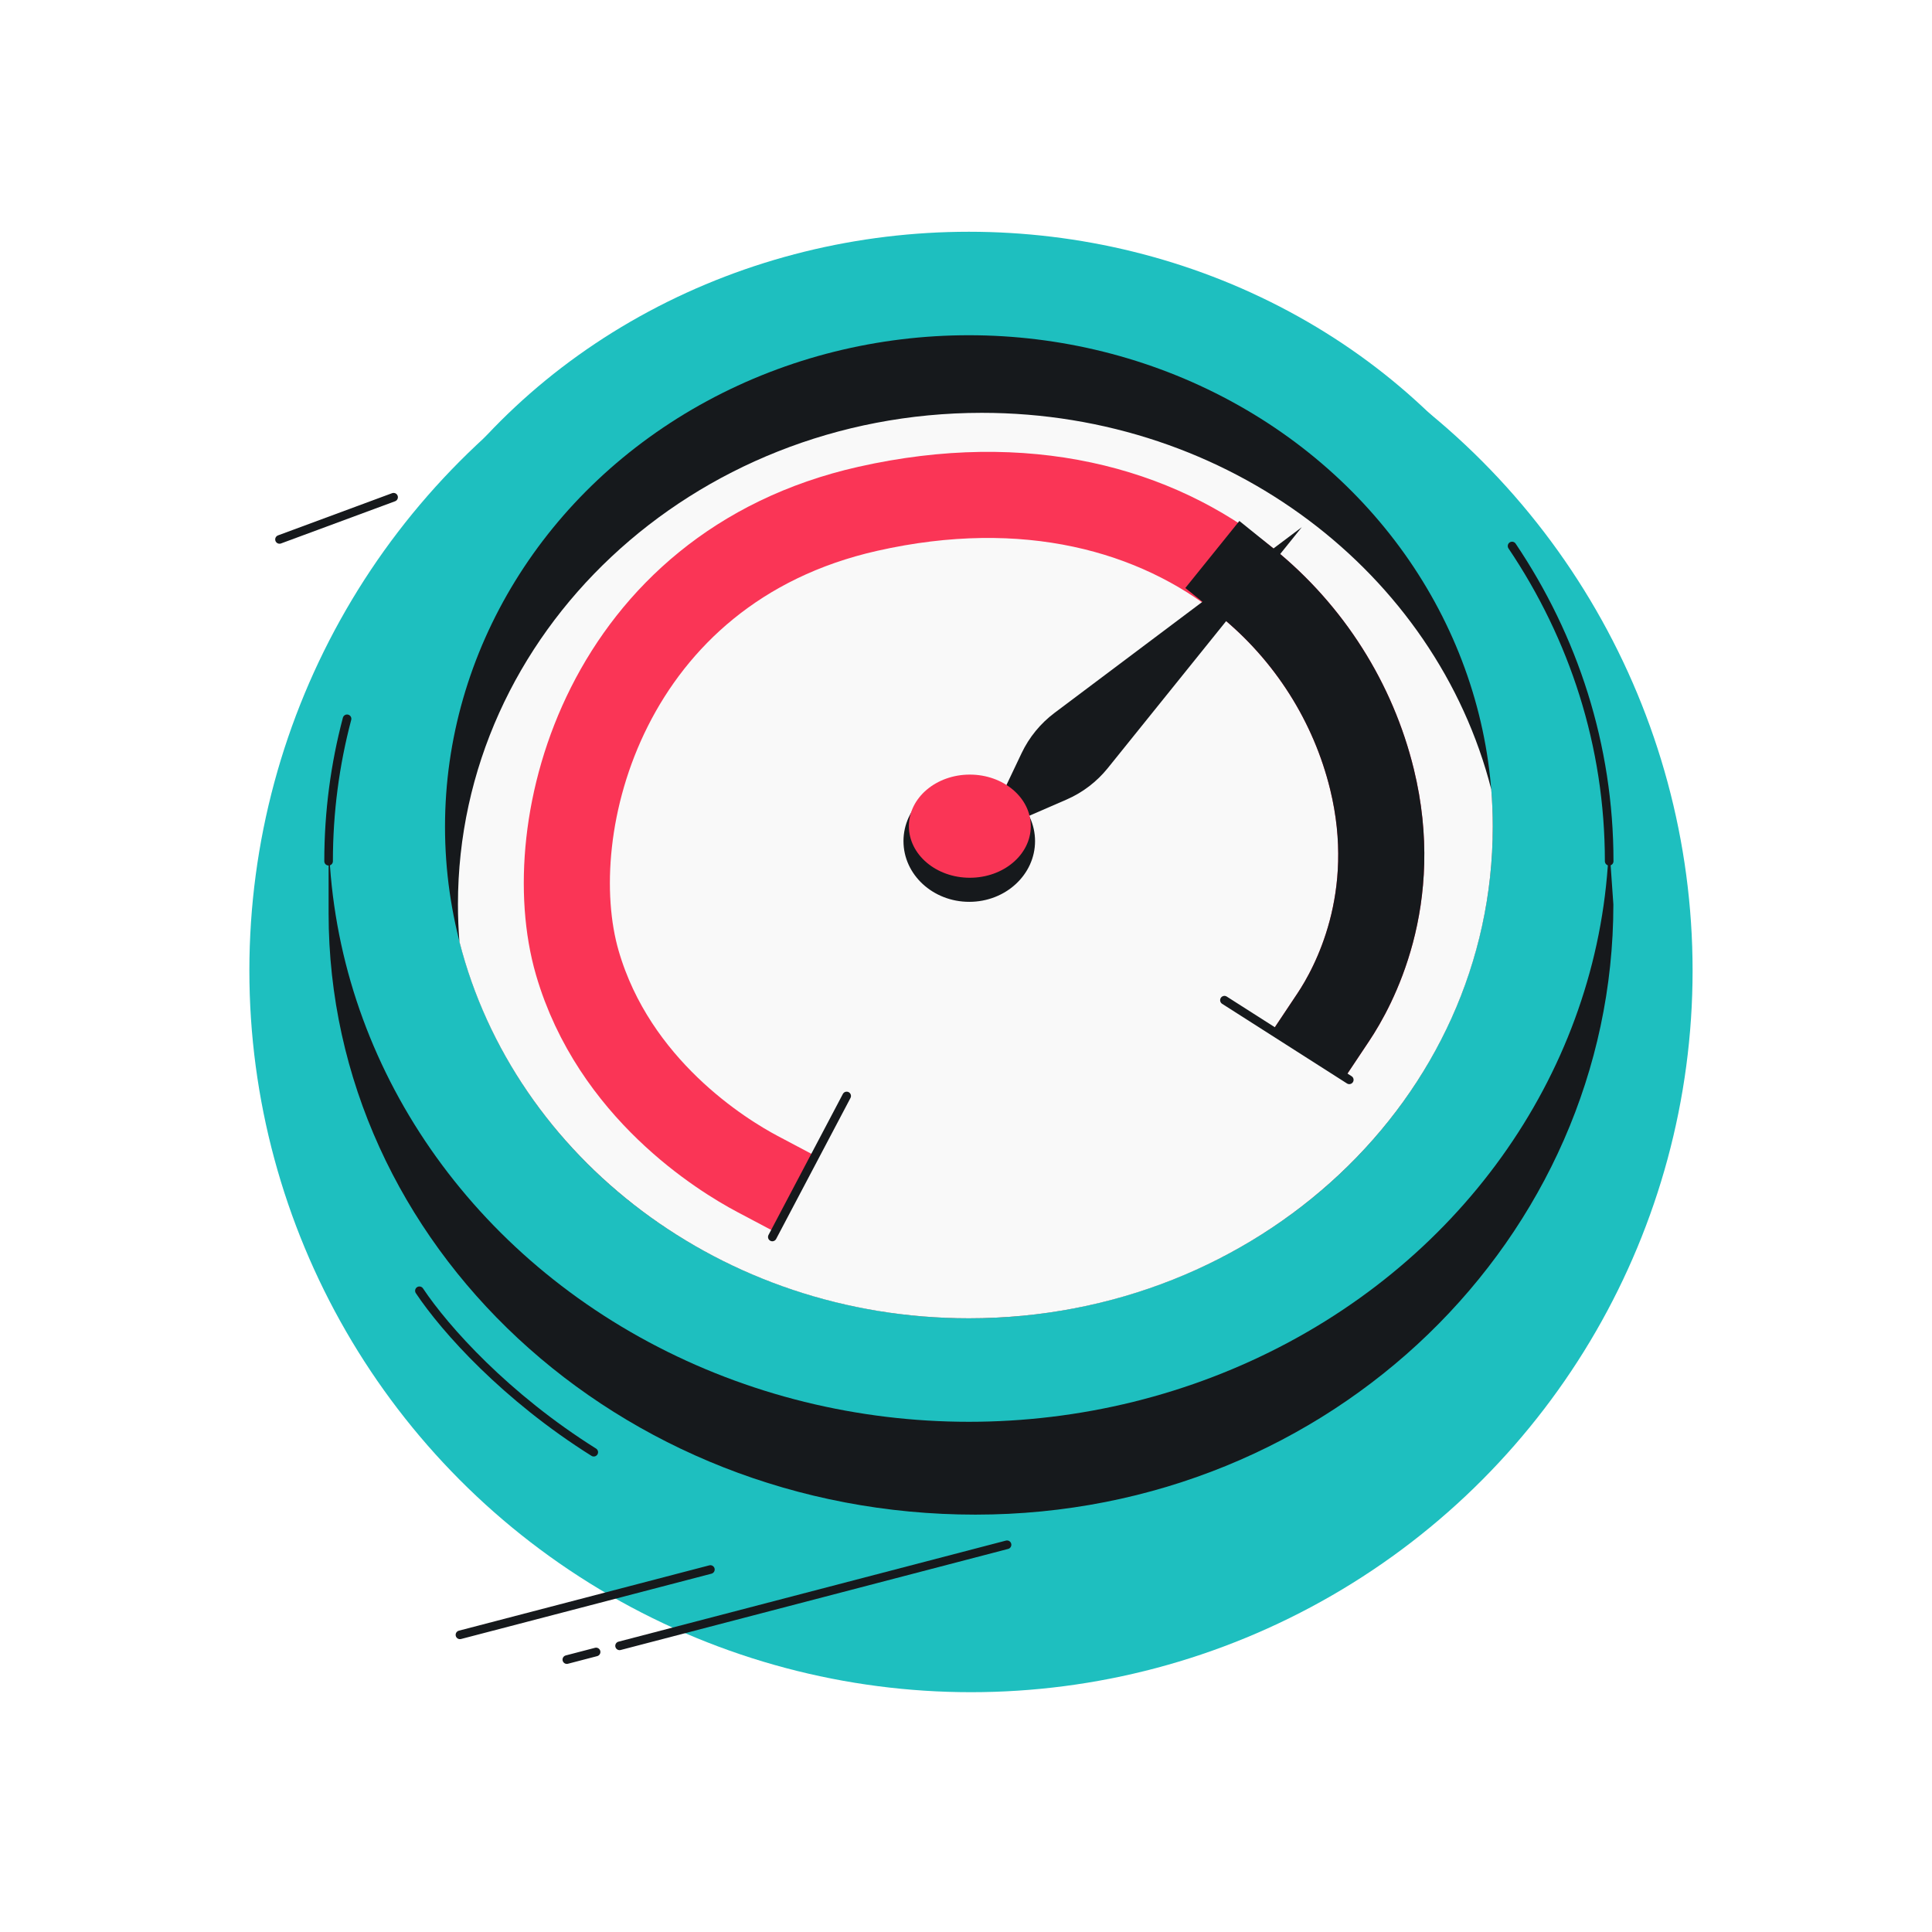
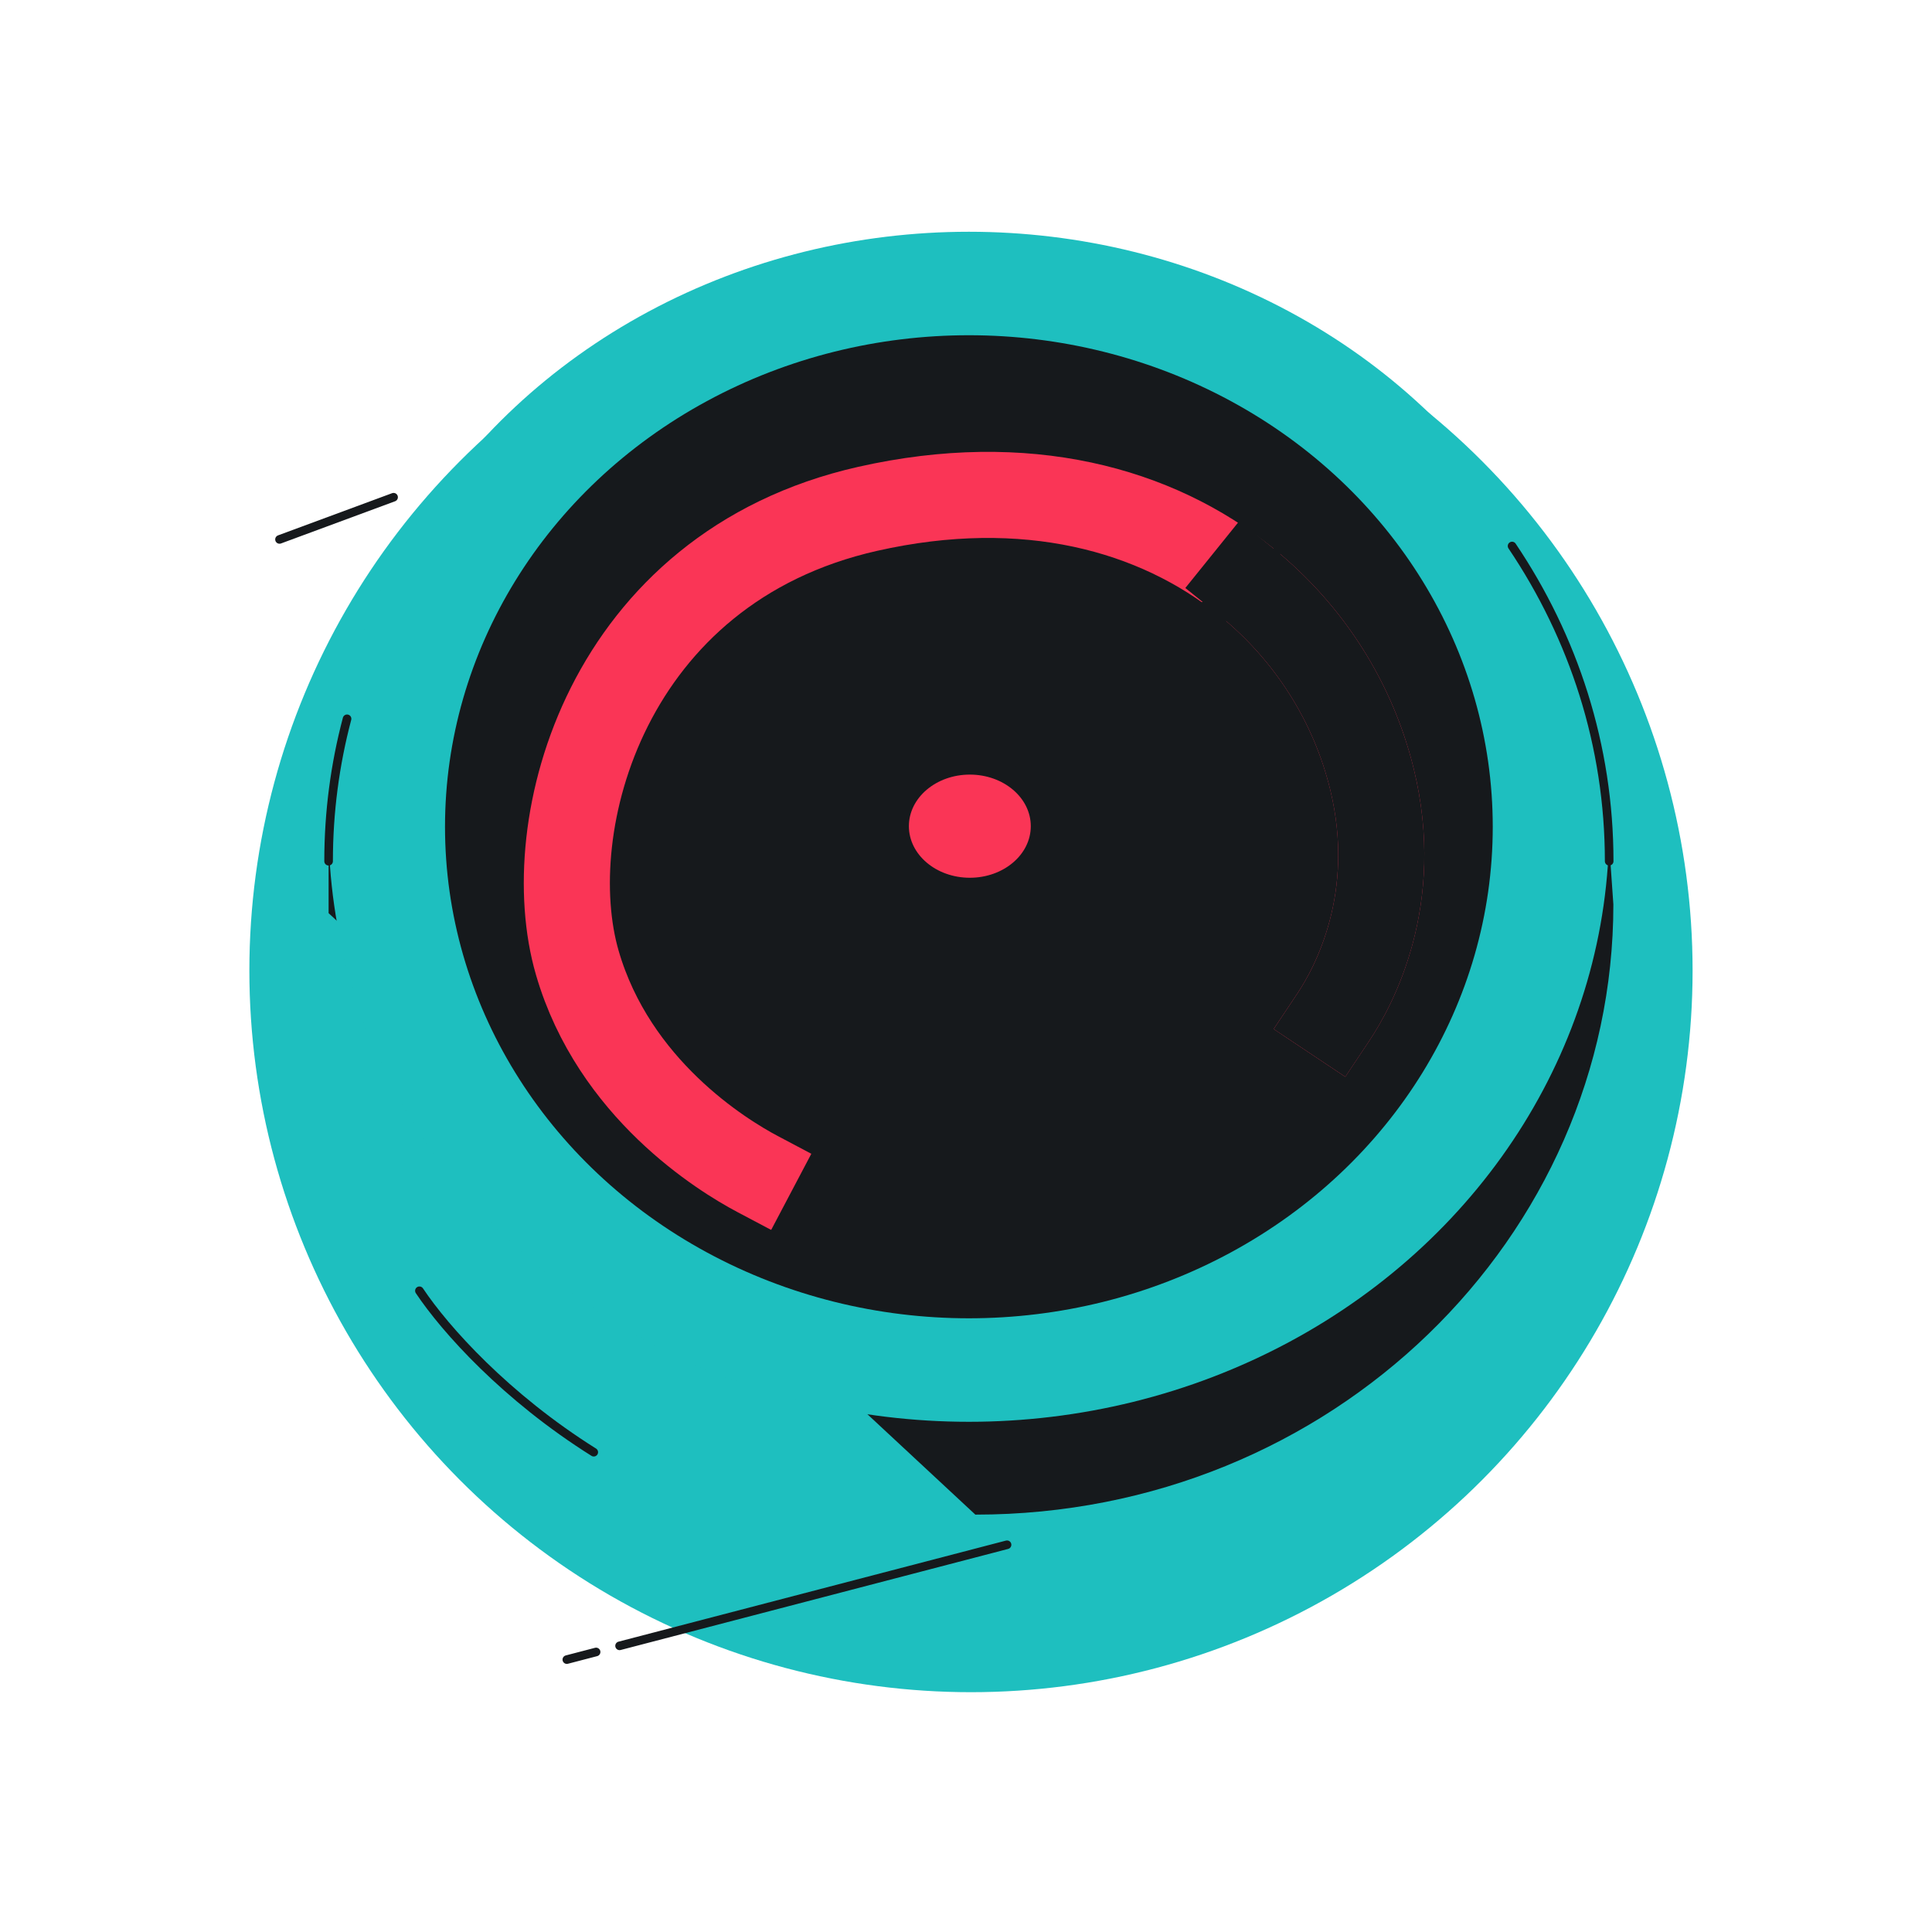
<svg xmlns="http://www.w3.org/2000/svg" width="161" height="161" viewBox="0 0 161 161" fill="none">
  <circle cx="80.915" cy="80.882" r="60.134" fill="#1EBFBF" />
-   <path d="M81.279 126.219C111.046 126.219 134.447 103.048 134.447 75.366L133.567 62.752L27.383 67.177L27.383 76.095C27.383 103.777 51.513 126.219 81.279 126.219Z" fill="#16191C" />
+   <path d="M81.279 126.219C111.046 126.219 134.447 103.048 134.447 75.366L133.567 62.752L27.383 67.177L27.383 76.095Z" fill="#16191C" />
  <ellipse cx="80.741" cy="68.898" rx="53.358" ry="49.585" fill="#1EBFBF" />
  <g filter="url(#filter0_d_3147_7171)">
    <path d="M134.098 68.898C134.098 59.251 131.134 50.248 126.005 42.631M27.383 68.898C27.383 64.807 27.916 60.832 28.921 57.03" stroke="#16191C" stroke-width="0.717" stroke-linecap="round" />
  </g>
  <ellipse cx="80.74" cy="68.897" rx="43.656" ry="40.961" fill="#16191C" />
-   <path fill-rule="evenodd" clip-rule="evenodd" d="M80.741 109.858C104.851 109.858 124.397 91.519 124.397 68.896C124.397 67.847 124.355 66.806 124.272 65.776C119.672 47.779 102.41 34.403 81.818 34.403C57.708 34.403 38.162 52.742 38.162 75.364C38.162 76.414 38.204 77.454 38.287 78.484C42.887 96.481 60.149 109.858 80.741 109.858Z" fill="#F9F9F9" />
  <path d="M63.117 97.828C60.184 96.275 51.157 90.736 48.108 80.231C44.801 68.84 50.495 47.323 72.312 42.402C85.478 39.432 96.33 42.419 103.822 48.458C109.153 52.755 112.782 58.596 114.332 64.936C116.775 74.934 112.807 82.218 111.112 84.76" stroke="#FA3556" stroke-width="7.175" stroke-linecap="square" />
  <path d="M111.113 84.76C112.807 82.219 116.776 74.935 114.332 64.937C112.782 58.597 109.153 52.755 103.822 48.458" stroke="#16191C" stroke-width="7.175" stroke-linecap="square" />
  <path d="M85.132 62.765C85.761 61.441 86.702 60.29 87.873 59.41L108.482 43.933L92.317 64.007C91.398 65.148 90.216 66.049 88.872 66.633L81.844 69.685L85.132 62.765Z" fill="#16191C" />
  <ellipse cx="80.772" cy="70.093" rx="5.482" ry="5.06" fill="#16191C" />
  <ellipse cx="80.82" cy="68.848" rx="5.079" ry="4.298" fill="#FA3556" />
  <path d="M64.36 103.081L70.556 91.331" stroke="#16191C" stroke-width="0.717" stroke-linecap="round" />
-   <path d="M102.037 83.349L112.44 89.986" stroke="#16191C" stroke-width="0.717" stroke-linecap="round" />
  <path d="M47.236 138.3L49.675 137.664M83.92 128.73L51.631 137.153" stroke="#16191C" stroke-width="0.717" stroke-linecap="round" />
-   <path d="M38.329 136.237L59.199 130.793" stroke="#16191C" stroke-width="0.717" stroke-linecap="round" />
  <path d="M23.292 44.952L32.799 41.435" stroke="#16191C" stroke-width="0.717" stroke-linecap="round" />
  <path d="M34.951 107.564C37.104 110.793 42.162 116.425 49.48 121.017" stroke="#16191C" stroke-width="0.717" stroke-linecap="round" />
  <defs>
    <filter id="filter0_d_3147_7171" x="24.154" y="42.273" width="113.173" height="32.724" filterUnits="userSpaceOnUse" color-interpolation-filters="sRGB">
      <feFlood flood-opacity="0" result="BackgroundImageFix" />
      <feColorMatrix in="SourceAlpha" type="matrix" values="0 0 0 0 0 0 0 0 0 0 0 0 0 0 0 0 0 0 127 0" result="hardAlpha" />
      <feOffset dy="2.87" />
      <feGaussianBlur stdDeviation="1.435" />
      <feComposite in2="hardAlpha" operator="out" />
      <feColorMatrix type="matrix" values="0 0 0 0 0 0 0 0 0 0 0 0 0 0 0 0 0 0 0.25 0" />
      <feBlend mode="normal" in2="BackgroundImageFix" result="effect1_dropShadow_3147_7171" />
      <feBlend mode="normal" in="SourceGraphic" in2="effect1_dropShadow_3147_7171" result="shape" />
    </filter>
  </defs>
</svg>